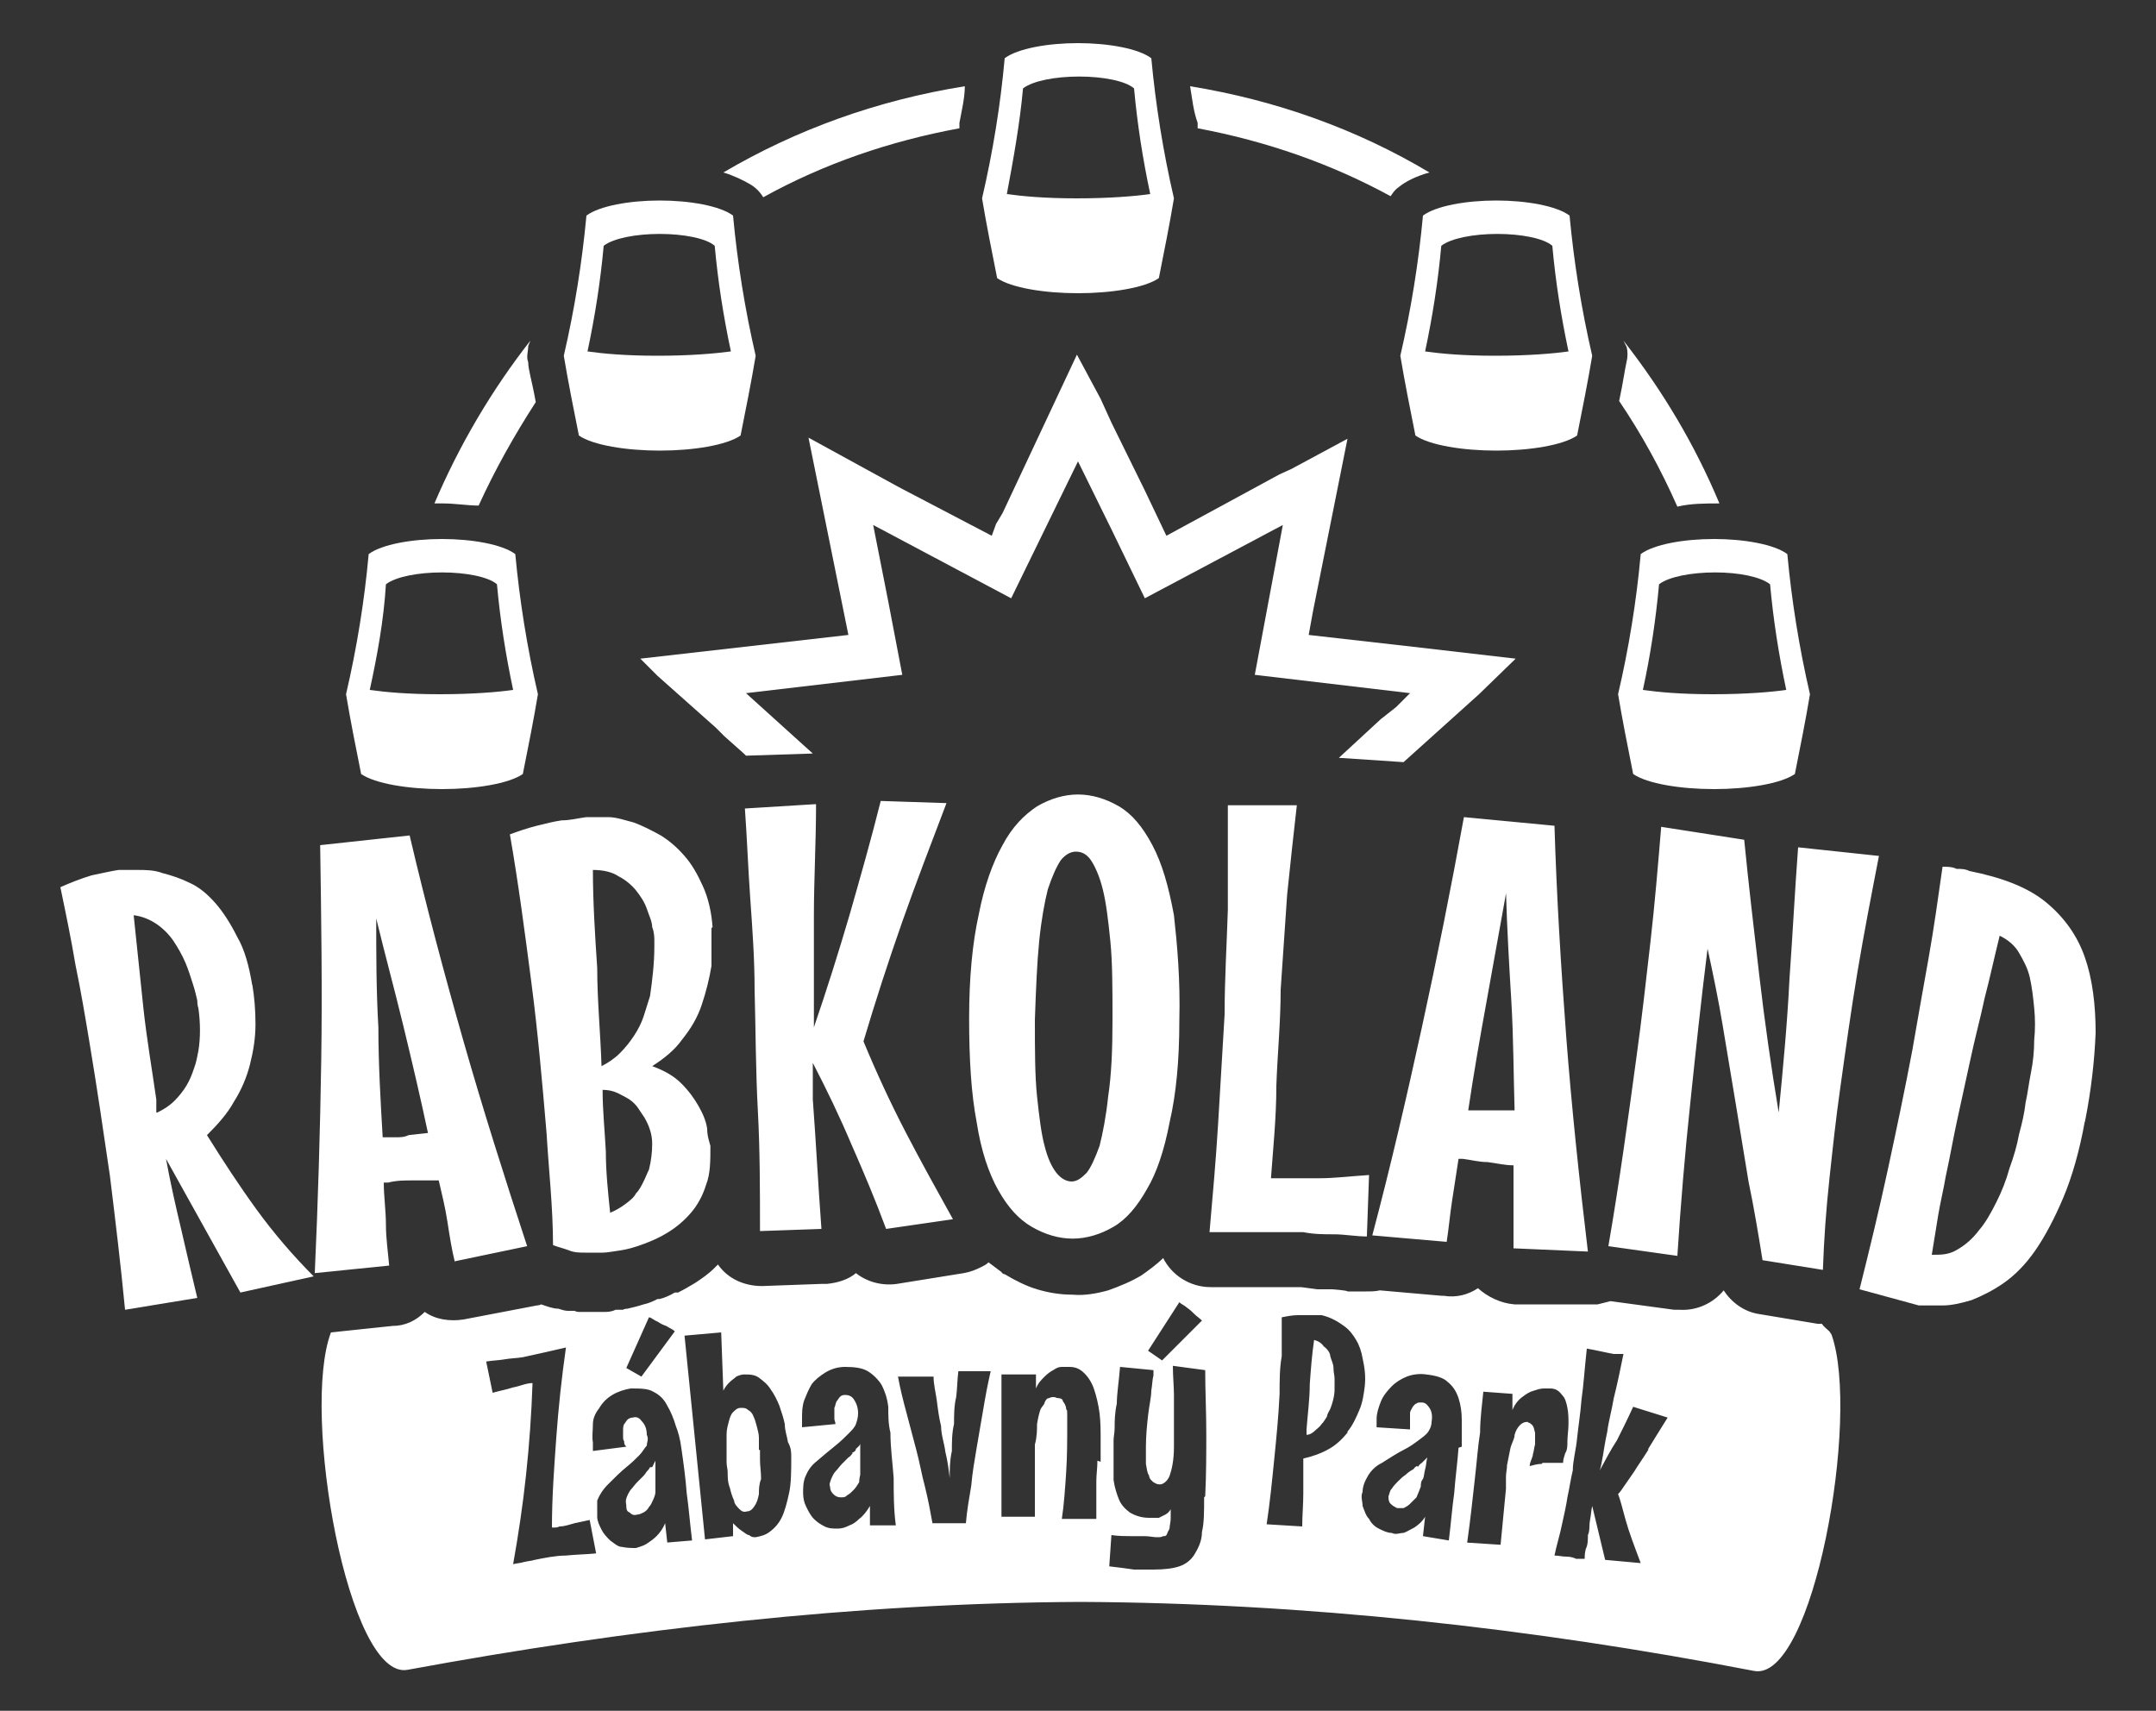
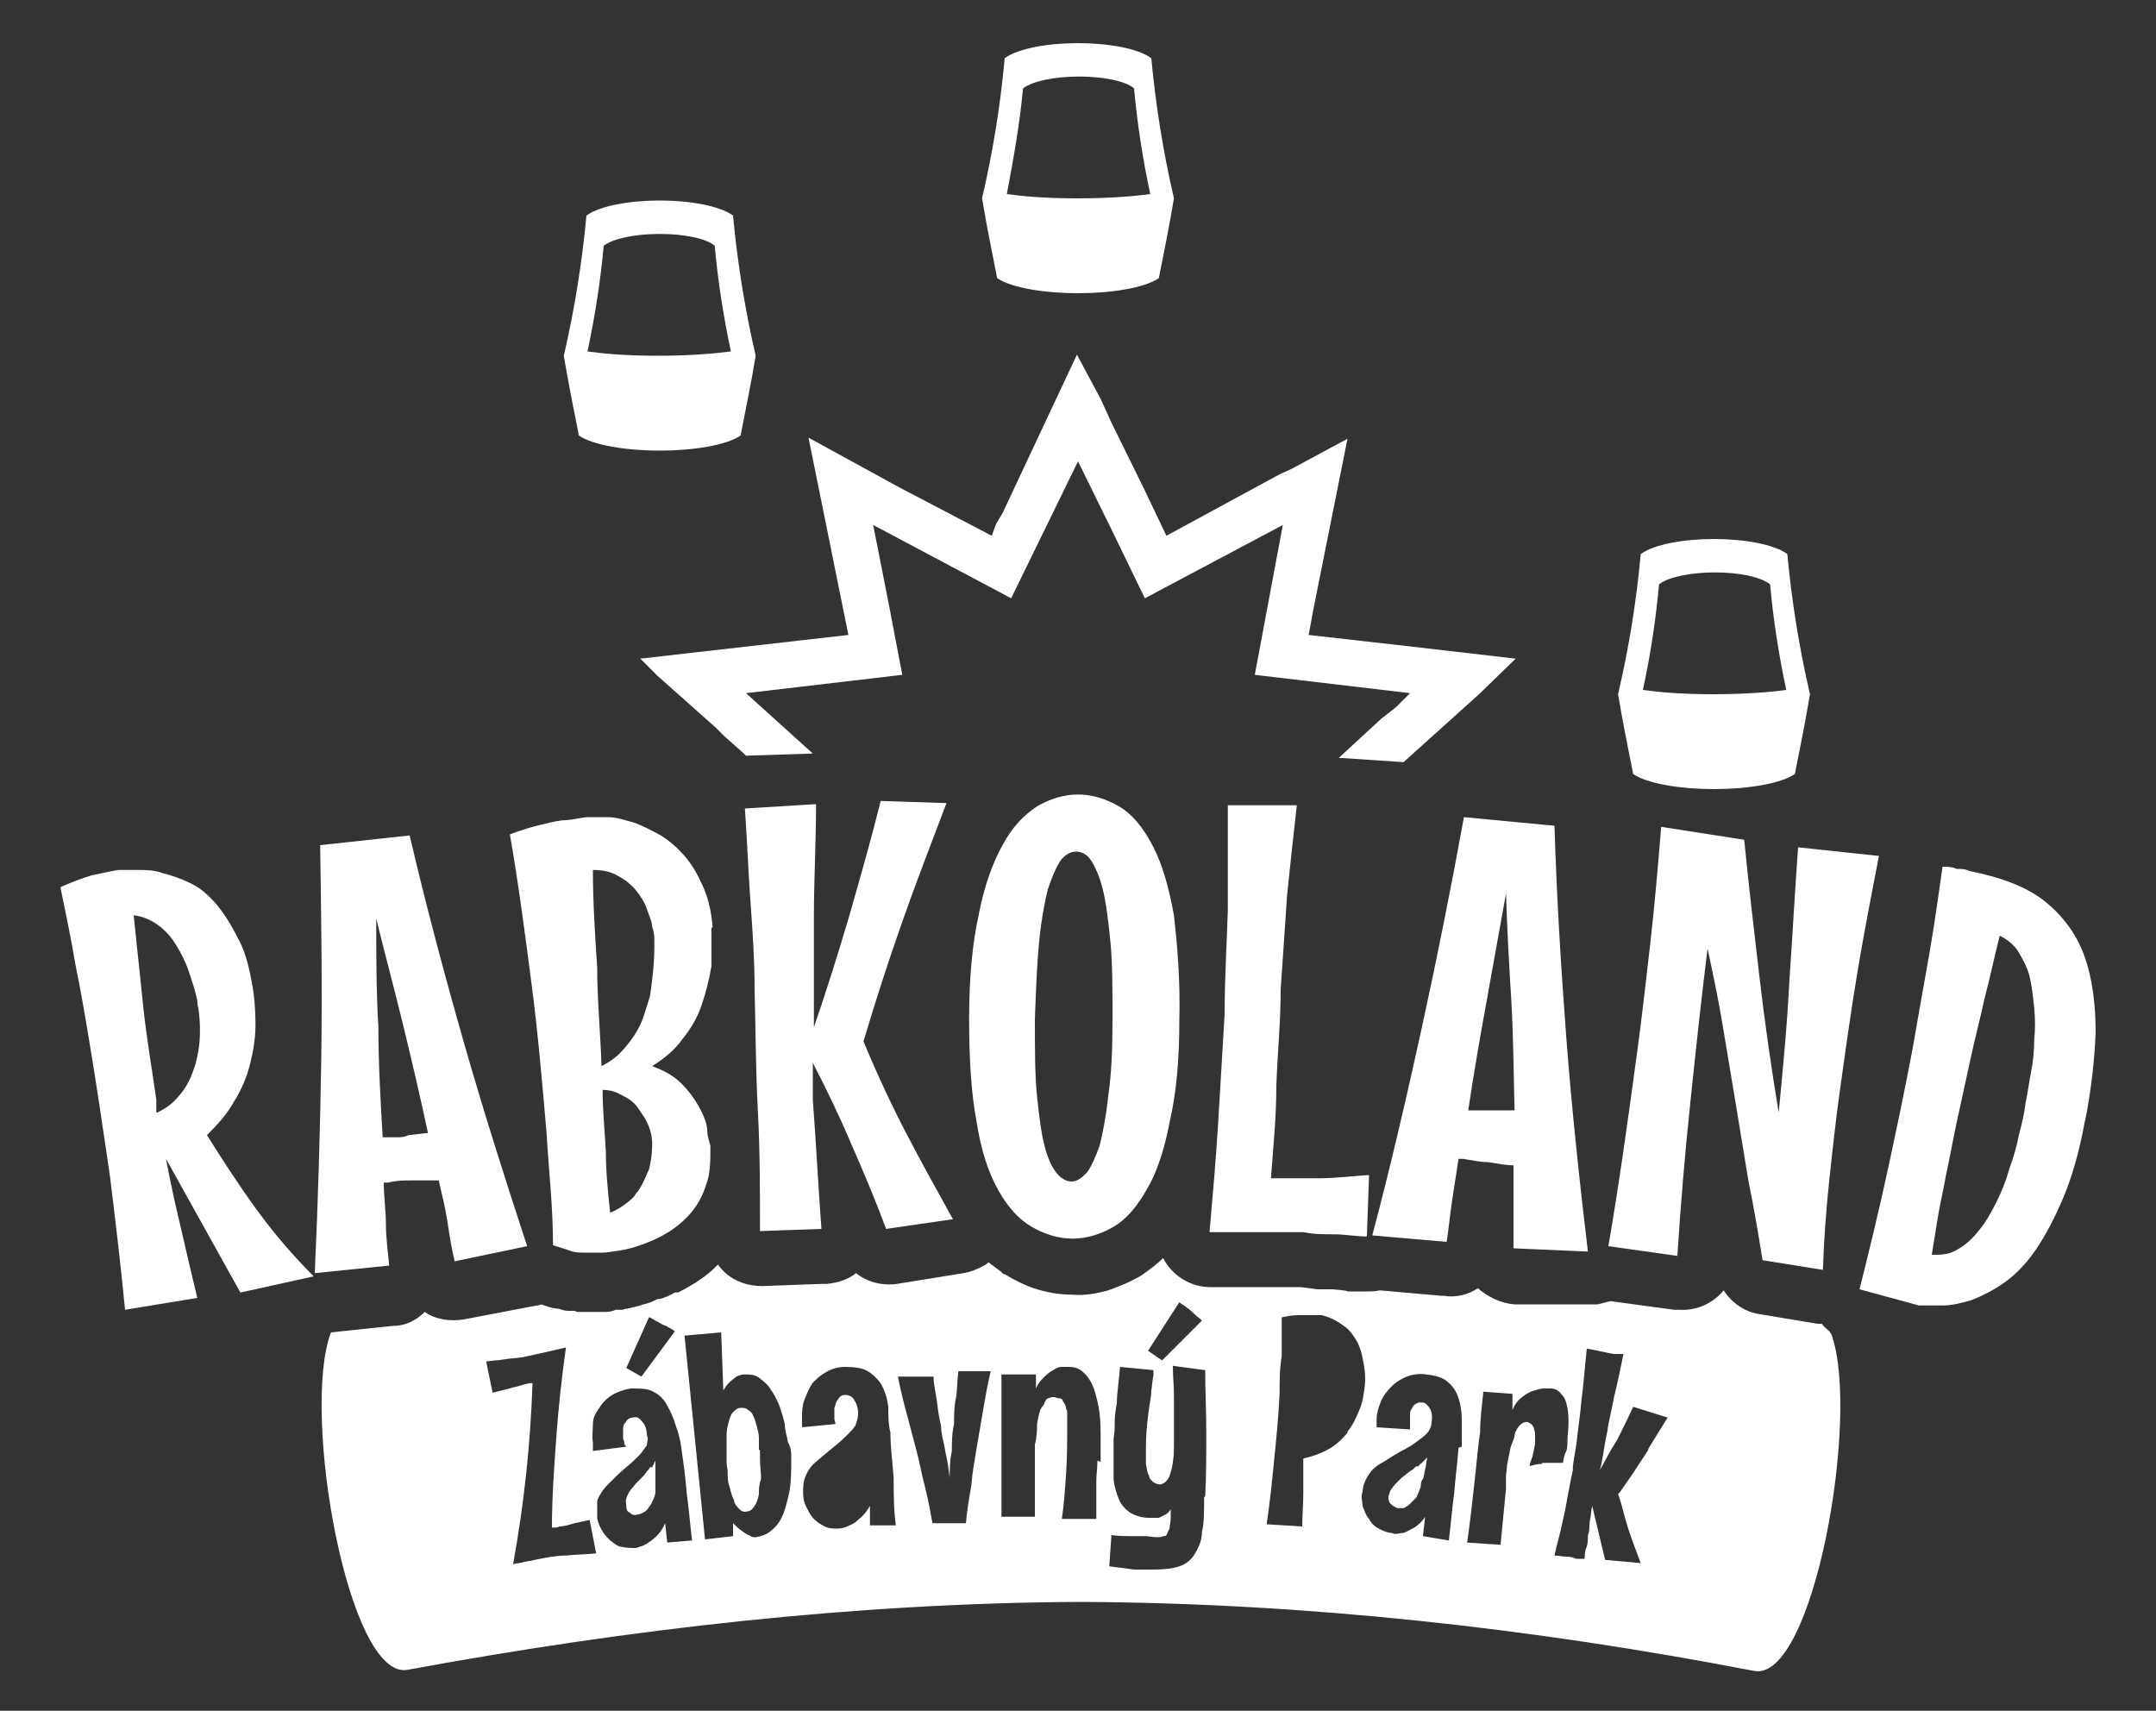
<svg xmlns="http://www.w3.org/2000/svg" id="Warstwa_1" version="1.1" viewBox="0 0 200 158.7">
  <rect x="0" y="0" width="200" height="158.7" fill="#333333" stroke="none" />
  <defs>
    <style>
      .st0 {
        fill-rule: evenodd;
      }

      .st0, .st1 {
        fill: #fff;
      }
    </style>
  </defs>
-   <path class="st0" d="M67.1,16c6.8-4,14.3-6.7,22.4-8,0,1.1-.3,2.3-.5,3.4v.5c-6.5,1.2-12.6,3.3-18.2,6.4-.3-.5-.7-.9-1.2-1.2-.7-.4-1.5-.8-2.5-1.1M40.3,46.7c2.3-5.4,5.3-10.5,8.9-15.1l-.2.5c0,.5-.2,1,0,1.5,0,.7.3,1.5.7,3.7h0c-2,3.1-3.8,6.3-5.3,9.6-1,0-2.2-.2-3.3-.2h-.7ZM150.6,31.6c3.6,4.6,6.6,9.6,8.9,15.1-1.3,0-2.7,0-3.9.3-1.5-3.4-3.3-6.7-5.4-9.8.4-1.9.5-2.8.7-3.7.1-.4.1-.9,0-1.3l-.3-.6ZM110.4,8c8,1.3,15.5,4,22.2,8-1.1.3-2.2.8-2.9,1.4-.3.2-.5.5-.7.8-5.5-3-11.5-5.1-17.9-6.3v-.5c-.4-1.1-.5-2.2-.7-3.4Z" />
  <polygon class="st0" points="92 49.7 83.4 45.2 75 40.6 78.7 58.9 59.4 61.1 61 62.7 62.8 64.3 63.7 65.1 66.4 67.5 67.2 68.3 69 69.9 69.2 70.1 75.4 69.9 74.4 69 69.2 64.3 83.7 62.6 82.4 55.8 81 48.7 93.8 55.5 100 42.8 103.1 49.1 106.2 55.5 119 48.7 116.4 62.6 130.8 64.3 129.5 65.6 128.1 66.7 124.2 70.3 130.2 70.7 137.2 64.4 140.6 61.1 131.1 60 121.4 58.9 121.8 56.7 125 40.7 119.8 43.5 118.7 44 108.2 49.7 106.2 45.5 103.1 39.2 102.1 37 99.9 32.9 93 47.6 92.4 48.6 92 49.7" />
-   <path class="st0" d="M35.8,54.2h0c.9-.7,3-1.1,5.2-1.1s4.3.4,5.1,1.1h0c.3,3.3.8,6.5,1.5,9.8-1.4.2-3.8.4-6.8.4s-5.1-.2-6.5-.4c.7-3.2,1.3-6.5,1.5-9.8M34.2,51.4h0c1.2-.9,4-1.4,6.8-1.4s5.6.5,6.8,1.4h0c.4,4.3,1.1,8.7,2.1,13-.4,2.4-.9,4.9-1.4,7.4h0c-1.3.9-4.4,1.4-7.5,1.4s-6.2-.5-7.5-1.4h0c-.5-2.5-1-5-1.4-7.4,1-4.3,1.7-8.6,2.1-13Z" />
  <path class="st0" d="M153.9,54.2h0c.9-.7,3-1.1,5.2-1.1s4.2.4,5.1,1.1h0c.3,3.3.8,6.5,1.5,9.8-1.4.2-3.8.4-6.8.4s-5.1-.2-6.5-.4c.7-3.2,1.2-6.5,1.5-9.8M152.2,51.4h0c1.2-.9,4-1.4,6.8-1.4s5.6.5,6.8,1.4h0c.4,4.3,1.1,8.7,2.1,13-.4,2.4-.9,4.9-1.4,7.4h0c-1.3.9-4.4,1.4-7.5,1.4s-6.2-.5-7.5-1.4h0c-.5-2.5-1-5-1.4-7.4,1-4.3,1.7-8.6,2.1-13Z" />
  <path class="st1" d="M187.9,102.3c.2-.9.3-1.8.5-2.8s.3-2,.3-3c.1-1,.1-2,0-3s-.2-1.9-.4-2.8-.6-1.6-1-2.3c-.4-.7-1-1.2-1.8-1.6-.5,2-.9,3.9-1.4,5.8-.4,1.9-.9,3.7-1.3,5.6-.4,1.8-.8,3.7-1.2,5.5s-.7,3.6-1.1,5.4c-.2,1.2-.5,2.4-.7,3.6s-.4,2.5-.6,3.7c.9,0,1.6,0,2.4-.5.7-.4,1.4-1,2-1.8.6-.7,1.1-1.6,1.6-2.6s.9-2,1.2-3.1c.4-1.1.7-2.1.9-3.2.3-1.1.5-2,.6-2.9M193.4,104c-.5,2.8-1.2,5.2-2,7.1s-1.7,3.6-2.6,4.9c-.9,1.3-1.9,2.3-2.9,3s-2,1.2-3,1.6c-1,.3-1.9.5-2.7.5s-1.6,0-2.2,0l-5.5-1.5c.9-3.6,1.8-7.3,2.6-11s1.6-7.5,2.3-11.2c.5-2.9,1-5.7,1.5-8.5s.9-5.7,1.3-8.5c.4,0,.9,0,1.3.2.4,0,.8,0,1.2.2,3,.6,5.4,1.5,7.1,2.9,1.7,1.4,2.9,3.1,3.6,5.1.7,2,1,4.4,1,7-.1,2.5-.4,5.3-1,8.3ZM174.3,79.4c-.7,3.6-1.4,7.2-2,10.8-.6,3.6-1.1,7.2-1.6,10.8-.4,2.8-.7,5.6-1,8.4s-.5,5.5-.6,8.4l-5.6-.9c-.4-2.5-.8-4.9-1.3-7.3-.4-2.4-.8-4.9-1.2-7.3s-.8-4.8-1.2-7.2c-.4-2.4-.9-4.8-1.4-7.1-.6,4.8-1.1,9.5-1.6,14.3-.5,4.7-.9,9.5-1.2,14.2l-6.4-.9c1-5.8,1.8-11.6,2.6-17.5.5-3.6.9-7.2,1.3-10.7.4-3.5.7-7.1,1-10.7l7.7,1.2c.4,4.1.9,8.3,1.4,12.6.5,4.3,1.1,8.5,1.8,12.7.4-4.1.8-8.3,1-12.4.3-4.2.5-8.2.8-12.2l7.5.8ZM139.7,82.9c-.6,3.3-1.2,6.7-1.8,10s-1.2,6.7-1.7,10.1c.4,0,.8,0,1.2,0s.8,0,1.3,0h1.8c-.1-3.3-.1-6.7-.3-10.1-.2-3.3-.4-6.7-.5-10.2ZM140.4,115.8v-7.7c-.8,0-1.6-.2-2.4-.3-.8,0-1.5-.2-2.3-.3h-.4c-.2,1.3-.4,2.6-.6,3.9-.2,1.3-.3,2.5-.5,3.8l-6.9-.6c1.7-6.4,3.2-12.9,4.6-19.3s2.7-12.9,3.9-19.5l8.4.8c.2,6.6.6,13.1,1.1,19.7.5,6.5,1.2,13.1,2,19.8l-6.9-.3ZM126.8,114.7c-1,0-2.1-.2-3-.2-1,0-1.9,0-2.9-.2-1.4,0-2.9,0-4.3,0h-4.4c.3-3.4.6-6.8.8-10.1.2-3.3.4-6.7.6-10.1,0-3.3.2-6.5.3-9.7,0-3.2,0-6.5,0-9.7.2,0,.4,0,.6,0,.2,0,.5,0,.8,0h5c-.3,2.6-.6,5.4-.9,8.3-.2,2.9-.4,5.9-.6,8.8,0,3-.3,6-.4,8.9,0,3-.3,5.8-.5,8.6h4.5c1.4,0,3-.2,4.6-.3l-.2,5.6ZM103.2,94.6c0-2.9,0-5.3-.2-7.3s-.4-3.6-.7-4.8c-.3-1.2-.7-2.1-1.1-2.7s-.9-.8-1.4-.8-1,.3-1.4.8c-.4.6-.8,1.5-1.2,2.7-.3,1.2-.6,2.8-.8,4.8-.2,2-.3,4.4-.4,7.3,0,2.8,0,5.2.2,7.1s.4,3.5.7,4.6c.3,1.2.7,2,1.1,2.5s.9.8,1.4.8.9-.3,1.4-.8c.4-.5.8-1.4,1.2-2.5.3-1.2.6-2.7.8-4.6.3-2,.4-4.3.4-7.1ZM109.4,94.7c0,3.7-.3,6.8-.9,9.4-.5,2.6-1.2,4.7-2.1,6.2-.9,1.6-1.9,2.8-3.1,3.5s-2.5,1.1-3.8,1.1-2.6-.4-3.8-1.1c-1.2-.7-2.2-1.8-3.1-3.4s-1.6-3.7-2-6.3c-.5-2.6-.7-5.8-.7-9.6s.3-7,.9-9.7c.5-2.6,1.3-4.8,2.2-6.4.9-1.7,2-2.8,3.2-3.6,1.2-.7,2.5-1.1,3.8-1.1s2.6.4,3.8,1.1c1.2.7,2.2,1.9,3.1,3.6s1.5,3.8,2,6.5c.3,2.7.6,6,.5,9.8ZM75.7,74.6c0,3.5-.2,7-.2,10.4s0,6.9,0,10.3c1.2-3.5,2.3-7,3.3-10.4,1-3.5,2-7,2.9-10.6l6.1.2c-1.4,3.7-2.8,7.3-4.1,11-1.3,3.7-2.5,7.4-3.6,11.1,1.2,2.9,2.5,5.7,3.9,8.4,1.4,2.7,2.9,5.4,4.4,8.1l-6.2.9c-1-2.7-2.1-5.3-3.2-7.8-1.1-2.6-2.3-5.1-3.6-7.6v3.4c.3,4,.5,8,.8,12l-5.7.2c0-3.7,0-7.5-.2-11.2s-.2-7.5-.3-11.2c0-2.8-.2-5.6-.4-8.4-.2-2.8-.3-5.6-.5-8.4l6.5-.4ZM60.5,106.1c0-.9-.3-1.7-.7-2.4-.2-.3-.4-.6-.6-.9-.2-.3-.5-.6-.8-.8-.3-.2-.7-.4-1.1-.6-.4-.2-.9-.3-1.4-.3,0,1.9.2,3.8.3,5.7,0,1.9.2,3.8.4,5.7.5-.2,1-.5,1.4-.8s.8-.6,1-1c.3-.3.5-.7.7-1.1s.3-.7.5-1.1c.2-.8.3-1.6.3-2.4ZM60.7,87.8v-.5c0-.3,0-.8-.2-1.3,0-.5-.3-1.1-.5-1.7s-.6-1.2-1-1.7-1-1-1.6-1.3c-.6-.4-1.4-.6-2.4-.6,0,3,.2,6.1.4,9.1,0,3,.3,6,.4,9.1.6-.3,1.2-.7,1.7-1.2s.9-1,1.3-1.6c.4-.6.7-1.2.9-1.8.2-.6.4-1.3.6-1.9.2-1.4.4-3,.4-4.6ZM66,86.1c0,1.1,0,2.3,0,3.5-.2,1.2-.5,2.4-.9,3.6s-1,2.2-1.8,3.2c-.7,1-1.7,1.8-2.8,2.5,1.1.4,2,.9,2.7,1.6s1.2,1.4,1.6,2.1.7,1.4.8,2.1c0,.7.2,1.2.3,1.6,0,1.4,0,2.6-.4,3.6-.3,1-.8,1.9-1.4,2.6s-1.3,1.3-2.1,1.8-1.5.8-2.3,1.1c-.8.3-1.5.5-2.2.6s-1.2.2-1.6.2h-1.6c-.5,0-1,0-1.5-.2s-1-.3-1.5-.5c0-3.5-.4-7-.6-10.4-.4-4.7-.8-9.3-1.4-13.9-.6-4.6-1.2-9.2-2-13.8.8-.3,1.7-.6,2.5-.8.8-.2,1.6-.4,2.3-.5.8,0,1.5-.2,2.3-.3.6,0,1.2,0,2,0s1.6.3,2.4.5c.8.3,1.6.7,2.5,1.2.8.5,1.5,1.1,2.2,1.9s1.2,1.7,1.7,2.8c.5,1.1.8,2.4.9,3.8ZM34.9,85.1c0,3.4,0,6.8.2,10.2,0,3.4.2,6.8.4,10.2.4,0,.8,0,1.2,0,.4,0,.8,0,1.2-.2l1.8-.2c-.7-3.3-1.5-6.7-2.3-10-.8-3.3-1.7-6.6-2.5-9.9ZM42.2,117.1c-.3-1.2-.5-2.5-.7-3.8s-.5-2.5-.8-3.8c-.8,0-1.6,0-2.4,0s-1.5,0-2.3.2h-.4c0,1.3.2,2.6.2,3.9,0,1.3.2,2.6.3,3.8l-6.9.7c.3-6.6.5-13.3.6-19.8.1-6.6,0-13.2-.1-19.9l8.3-.9c1.5,6.4,3.2,12.8,5,19.1,1.8,6.3,3.8,12.6,5.9,19l-6.7,1.4ZM14.6,103.2c.6-.3,1.1-.6,1.6-1.1.4-.4.8-.9,1.1-1.4.3-.5.5-1,.7-1.6.2-.5.3-1.1.4-1.6.2-1.2.2-2.6,0-4,0,0-.1-.2-.1-.7-.1-.4-.2-.9-.4-1.5-.2-.6-.4-1.3-.7-2-.3-.7-.7-1.4-1.1-2s-1-1.2-1.6-1.6-1.3-.7-2.1-.8c.3,2.9.6,5.7.9,8.6.3,2.8.8,5.7,1.2,8.5v1.2ZM23.4,91.3c.2,1.2.3,2.4.3,3.7s-.2,2.5-.5,3.7-.8,2.4-1.5,3.5c-.6,1.1-1.5,2.1-2.5,3.1,1.5,2.4,3,4.7,4.6,6.9,1.6,2.2,3.4,4.3,5.3,6.2l-6.8,1.5-6.9-12.4c.4,2.2.9,4.4,1.4,6.5.5,2.2,1,4.3,1.5,6.4l-6.7,1.1c-.4-4.2-.9-8.3-1.4-12.4-.6-4.1-1.2-8.2-1.9-12.4-.4-2.4-.8-4.8-1.3-7.2-.4-2.4-.9-4.8-1.4-7.2.9-.4,1.9-.8,2.9-1.1,1-.2,1.8-.4,2.5-.5.5,0,1.1,0,1.8,0s1.5,0,2.3.3c.8.2,1.7.5,2.5.9.9.4,1.7,1.1,2.4,1.9.7.8,1.4,1.9,2,3.1.7,1.2,1.1,2.7,1.4,4.5Z" />
  <path class="st0" d="M94.9,8.2h0c.9-.7,3-1.1,5.2-1.1s4.3.4,5.1,1.1h0c.3,3.3.8,6.5,1.5,9.8-1.4.2-3.8.4-6.8.4s-5.1-.2-6.5-.4c.6-3.2,1.2-6.5,1.5-9.8M93.2,5.4h0c1.2-.9,4-1.4,6.8-1.4s5.6.5,6.8,1.4h0c.4,4.3,1.1,8.7,2.1,13-.4,2.4-.9,4.9-1.4,7.4h0c-1.3.9-4.4,1.4-7.5,1.4s-6.2-.5-7.5-1.4h0c-.5-2.5-1-5-1.4-7.4,1-4.3,1.7-8.6,2.1-13Z" />
  <path class="st0" d="M56,22.8h0c.9-.7,3-1.1,5.2-1.1s4.3.4,5.1,1.1h0c.3,3.3.8,6.5,1.5,9.8-1.5.2-3.8.4-6.8.4s-5.1-.2-6.5-.4c.7-3.3,1.2-6.5,1.5-9.8M54.4,20h0c1.2-.9,4-1.4,6.8-1.4s5.6.5,6.8,1.4h0c.4,4.3,1.1,8.7,2.1,13-.4,2.4-.9,4.9-1.4,7.4h0c-1.3.9-4.4,1.4-7.5,1.4s-6.2-.5-7.5-1.4h0c-.5-2.5-1-5-1.4-7.4,1-4.3,1.7-8.7,2.1-13Z" />
-   <path class="st0" d="M133.7,22.8h0c.9-.7,3-1.1,5.2-1.1s4.3.4,5.1,1.1h0c.3,3.3.8,6.5,1.5,9.8-1.4.2-3.8.4-6.8.4s-5.1-.2-6.5-.4c.7-3.3,1.2-6.5,1.5-9.8M132,20h0c1.2-.9,4-1.4,6.8-1.4s5.6.5,6.8,1.4h0c.4,4.3,1.1,8.7,2.1,13-.4,2.4-.9,4.9-1.4,7.4h0c-1.3.9-4.4,1.4-7.5,1.4s-6.2-.5-7.5-1.4h0c-.5-2.5-1-5-1.4-7.4,1-4.3,1.7-8.7,2.1-13Z" />
  <g>
    <path class="st1" d="M60.3,136.1c-.1.2-.2.3-.3.4,0,0-.2.3-.3.4-.2.2-.4.4-.6.6s-.4.5-.6.7c-.2.3-.3.5-.4.8s0,.5,0,.7,0,.5.3.6c.2.2.4.3.7.2.2,0,.4-.1.6-.2s.4-.3.5-.5c.2-.2.3-.5.4-.7,0,0,.2-.4.2-.7v-1.7c0-.3,0-.7,0-1.2-.1.2-.2.4-.3.6Z" />
-     <path class="st1" d="M123.4,125.8c0-.3-.3-.7-.6-.9-.2-.3-.5-.5-.9-.6-.2,1.4-.3,2.7-.4,4.1,0,1.4-.2,2.8-.3,4.2v.5c.3,0,.6-.2.8-.4s.4-.3.6-.6c.2-.2.3-.4.5-.7,0-.2.2-.5.3-.7.2-.5.4-1.2.4-1.8v-1c0-.3-.1-.6-.1-1,0-.4-.2-.7-.3-1.1Z" />
    <path class="st1" d="M131.5,136c-.2,0-.3.2-.4.3-.2.1-.5.3-.7.5-.3.2-.5.4-.7.6s-.4.4-.6.7c-.2.2-.2.5-.3.7,0,.2,0,.5.2.7.2.2.4.3.6.4.2,0,.4,0,.6,0,.2-.1.4-.2.6-.4.2-.2.4-.4.6-.6.2-.5.3-.7.4-1,0-.2,0-.5.2-.7.1-.2.1-.5.2-.9.1-.3.1-.7.2-1.1-.2.2-.3.3-.5.5-.2.1-.3.3-.4.4Z" />
    <path class="st1" d="M70.4,134.5c0-.3,0-.7,0-1.1s-.1-.7-.2-1.1-.2-.7-.3-.9c-.1-.3-.3-.5-.5-.6-.2-.2-.4-.2-.7-.2s-.5.2-.7.4c-.2.2-.3.5-.4.9-.1.4-.2.7-.2,1.2v1.3c0,.4,0,.8,0,1.2,0,.4.1.7.1.9,0,.5,0,1,.2,1.5.1.4.2.8.4,1.2,0,.3.3.6.5.8.2.2.4.3.7.2.3,0,.5-.2.7-.5.2-.3.3-.6.4-1.1,0-.4,0-.9.2-1.4,0-.7-.1-1.2-.1-1.8s0-.6,0-.9Z" />
-     <path class="st1" d="M79.1,134.8c-.1.1-.2.3-.4.4-.2.2-.4.4-.6.6s-.4.5-.6.7c-.2.2-.3.5-.4.7-.1.3-.2.5-.1.7,0,.3.1.5.3.7.2.2.4.3.7.3s.4,0,.6-.2c.2-.1.4-.3.6-.5.2-.2.3-.4.5-.7,0-.1,0-.3.1-.7,0-.2,0-.5,0-.8v-2.1c0,.2-.3.4-.4.5,0,.2-.2.3-.4.4Z" />
    <path class="st1" d="M169.7,123.5c-.2-.2-.5-.4-.7-.7,0,0-.3,0-.4,0l-5.4-.9c-1.4-.2-2.6-1.1-3.3-2.2-1,1.2-2.5,1.9-4.1,1.8-.2,0-.3,0-.5,0l-5.9-.8c-.4.1-.8.2-1.2.3h-7.7c-1.3-.1-2.5-.7-3.4-1.5-.9.6-2,.9-3.2.7h-.2l-5.7-.5c-.4.1-.9.1-1.3.1h-1.7c0-.1-1.4-.2-1.4-.2h-1.4c0,0-1.5-.2-1.5-.2-.8,0-1.4,0-2,0h-6.4c-1.9,0-3.6-1.1-4.4-2.7-.6.6-1.3,1.1-2,1.6-1,.6-2,1-3.1,1.4-1.1.3-2.2.5-3.3.4-1.2,0-2.3-.2-3.3-.5s-2-.8-3-1.4c0,0-.2,0-.3-.2-.4-.3-.8-.6-1.2-.9-.2.2-.4.3-.6.4-.6.3-1.1.5-1.7.6l-6.2,1c-1.4.2-2.8-.2-3.8-1-.7.6-1.7.9-2.7,1h-.5l-5.5.2c-1.7,0-3.2-.7-4.1-2l-.3.3c-.6.6-1.2,1-1.8,1.4-.5.3-1,.6-1.6.9,0,0-.2,0-.3,0-.5.3-1,.5-1.4.6h-.2c-.4.2-.8.4-1.3.5-.6.2-1.1.3-1.5.4,0,0-.3,0-.4.1h-.7c-.4.2-.8.2-1,.2h-2.3c-.2,0-.3,0-.5-.1-.3,0-.5,0-.6,0-.3,0-.6-.1-.9-.2-.5,0-1-.2-1.6-.4h0c0,0-.2.1-.4.1l-6.8,1.3c-1.3.2-2.6,0-3.6-.7-.8.8-1.8,1.3-3,1.3h0l-5.7.6c-2.8,7.4,1.6,32.3,7.1,31.3,20.6-3.8,41.6-6.2,62.4-6.3,20.8.1,41.8,2.4,62.5,6.4,5.5,1.1,9.9-23.6,7.2-31.2ZM60.2,122.2c.2,0,.5.3.8.4.3.2.5.3.8.4.3.2.6.3.8.5l-3.1,4.2-1.4-.8,2.1-4.7ZM52.5,144.3c-.9,0-1.9.2-2.9.4-.3.1-.6.1-1,.2-.3.1-.6.1-1,.2.5-2.8.9-5.5,1.2-8.3.3-2.8.5-5.6.6-8.5-.6,0-1.2.3-1.8.4-.6.2-1.2.3-1.9.5l-.6-2.9c.6-.1,1.1-.1,1.7-.2.5-.1,1.1-.1,1.7-.2,1.4-.3,2.7-.6,4-.9-.4,2.8-.7,5.6-.9,8.4-.2,2.8-.4,5.5-.4,8.3h.3c.1,0,.2,0,.4-.1.5,0,1-.2,1.4-.3.5-.1.9-.2,1.4-.3l.6,3.1c-1,.1-1.9.1-2.8.2ZM61.9,143.1l-.2-1.8c-.2.5-.5.9-.8,1.2-.3.3-.6.5-.9.7-.3.2-.7.3-1,.4-.4,0-.8,0-1.3-.1-.4,0-.8-.4-1.1-.6-.3-.3-.6-.6-.8-1-.2-.4-.4-.8-.4-1.2,0-.5,0-1,0-1.5.2-.5.5-1,1-1.5.6-.6,1.2-1.2,1.7-1.6.5-.4.9-.8,1.2-1.1s.5-.7.7-.9c0-.3.2-.6,0-1,0-.6-.2-1-.5-1.3-.2-.3-.5-.4-.8-.3-.2,0-.4.1-.5.2s-.2.3-.3.4c-.1.2-.1.4-.1.6v.6c0,.1,0,.3.1.4,0,.2,0,.3.2.5l-3.1.4c0-.2,0-.3,0-.4s0-.3,0-.4c-.1-.5,0-1.1,0-1.7,0-.6.3-1.1.6-1.5.3-.5.7-.9,1.2-1.2s1.1-.5,1.7-.6c.9,0,1.6,0,2.1.3.6.3,1,.7,1.3,1.3.3.5.6,1.2.8,1.9.2.5.4,1.2.5,2,.2,1.4.4,2.8.5,4.2.2,1.4.3,2.8.5,4.4l-2.4.2ZM73.2,138.5c-.2.9-.4,1.7-.7,2.3-.3.6-.7,1-1.1,1.3-.4.3-.8.4-1.3.5-.2,0-.4,0-.6-.2-.2,0-.4-.2-.7-.4s-.5-.4-.8-.7v1.2c0,0-2.6.3-2.6.3l-1.9-18.9,3.4-.3.2,5.4c.2-.4.4-.6.6-.8s.4-.3.6-.5c.2-.1.5-.2.7-.2.5,0,1,0,1.4.3s.8.6,1.1,1.1c.3.4.6,1,.8,1.5.2.6.4,1.2.5,1.7,0,.6.2,1.1.3,1.7.3.5.3,1,.3,1.3,0,1.3,0,2.5-.2,3.4ZM80.7,141.5v-1.8c-.3.5-.6.9-1,1.2-.3.3-.6.5-.9.6-.4.2-.7.3-1.1.3s-.8,0-1.2-.2c-.4-.2-.7-.4-1-.7s-.5-.7-.7-1.1c-.2-.4-.3-.8-.3-1.3s0-1,.2-1.5.5-1,1-1.4c.7-.6,1.3-1.1,1.8-1.5.5-.4.9-.8,1.2-1.1.3-.3.6-.6.7-.9s.2-.6.2-1c0-.6-.2-1-.4-1.3s-.5-.4-.8-.4-.4.1-.5.2-.2.3-.3.4c-.1.2-.1.4-.2.6v.6c0,0,0,.3,0,.4,0,.2.1.3.1.5l-3.1.3c0-.2,0-.3,0-.4v-.4c0-.6,0-1.1.2-1.7.2-.5.4-1,.7-1.5.3-.4.8-.8,1.3-1.1s1.1-.5,1.8-.5c.9,0,1.6.1,2.1.4s1,.8,1.3,1.3c.3.6.5,1.2.6,2,0,.8,0,1.6.2,2.4,0,1.4.2,2.8.3,4.2,0,1.4,0,2.9.2,4.4h-2.4ZM91.2,130.8c-.2,1.2-.4,2.3-.6,3.5s-.4,2.3-.5,3.5c-.2,1.2-.4,2.3-.5,3.5h-3.1c-.2-1.1-.4-2.2-.7-3.4-.3-1.1-.5-2.3-.8-3.4-.3-1.1-.6-2.3-.9-3.4-.3-1.1-.6-2.3-.8-3.4h3.3c0,.7.2,1.5.3,2.2.1.8.2,1.6.4,2.4,0,.8.3,1.6.4,2.4.2.8.3,1.6.4,2.4,0-.8,0-1.6.2-2.5,0-.8,0-1.7.2-2.5,0-.8,0-1.7.2-2.5.1-.8.1-1.6.2-2.4h3c-.3,1.3-.5,2.4-.7,3.6ZM101.8,135.5c0,.7-.1,1.3-.1,1.9s0,1.3,0,1.8,0,1.1,0,1.7h-3.2c.2-1.3.3-2.8.4-4.3.1-1.5.1-3,.1-4.6s0-1-.1-1.3c0-.3-.2-.6-.3-.7,0-.2-.2-.3-.4-.3s-.3-.1-.4-.1c-.2,0-.3,0-.5.1-.2,0-.3.2-.4.4,0,.2-.3.4-.4.7-.1.3-.2.7-.3,1.3,0,.5,0,1.2-.2,1.9v6.7h-3.1v-11.2c0-.6,0-1.2,0-2h3.2c0-.1,0,1.3,0,1.3.2-.5.5-.8.8-1.1.3-.3.6-.5.8-.6.3-.2.5-.3.8-.3.3,0,.5,0,.7,0,.6,0,1,.2,1.4.6.4.4.7.9.9,1.5.2.6.4,1.4.5,2.2.1.8.1,1.7.1,2.5v2ZM109.4,120.8c.2.2.5.3.7.5.3.2.5.4.7.6.2.2.5.4.7.6l-3.7,3.7-1.3-.9,2.9-4.5ZM111.7,138.9c0,1.3,0,2.4-.2,3.2,0,.9-.4,1.6-.7,2.1-.3.5-.8.9-1.4,1.1s-1.4.3-2.4.3-1.1,0-1.8,0c-.7-.1-1.4-.2-2.3-.3l.2-2.9c.7.1,1.3.1,1.8.1s.9,0,1.3,0,.8.1,1.1.1.4,0,.6-.1c.2,0,.3,0,.4-.3,0-.1.2-.3.2-.5s.1-.5.1-.9v-.8c-.1.2-.3.4-.5.5-.2.1-.4.2-.6.3-.2,0-.4,0-.5,0h-.4c-.7,0-1.3-.2-1.8-.5-.4-.3-.8-.7-1-1.2-.2-.5-.4-1.1-.5-1.8,0-.7,0-1.4,0-2.2v-.9h0c0-.2,0-.4,0-.6,0-.3.1-.7.1-1.2s0-1.3.2-2.2c0-.9.2-2.1.3-3.4l3.1.3s0,.2,0,.5c-.1.3-.1.8-.2,1.4,0,.6-.2,1.4-.3,2.3-.1.9-.2,1.9-.2,2.9s0,1.2,0,1.6c.1.5.1.8.3,1.1,0,.3.3.5.4.6.2.1.3.2.6.2s.7-.3.9-.8c.2-.6.4-1.4.4-2.7v-2.9c0-.5,0-1.2,0-1.9,0-.8-.1-1.7-.1-2.7l3,.4c0,1.9.1,3.9.1,5.8s0,3.9-.1,5.9ZM125,132.9c-.5.6-1,1.1-1.7,1.5-.7.4-1.5.7-2.4.9,0,1.1,0,2.1,0,3.2s-.1,2.1-.1,3.1l-3.3-.2c.3-2,.5-4,.7-6s.4-4,.5-6.1c0-1.2,0-2.4.2-3.5,0-1.2,0-2.4,0-3.6.5-.1,1-.2,1.5-.2h1.3c.2,0,.5,0,.9,0,.4.1.7.2,1.1.4.4.2.7.4,1.1.7.4.3.7.7,1,1.2.3.5.5,1.1.6,1.7.2.9.3,1.7.2,2.6-.1.8-.2,1.5-.5,2.2-.3.7-.6,1.4-1.1,2ZM135.3,134.3c-.1,1.4-.3,2.8-.4,4.2-.2,1.4-.3,2.8-.5,4.4l-2.4-.4.2-1.8c-.3.5-.7.8-1,1-.4.2-.7.4-1,.5-.4,0-.7.2-1.1,0-.4,0-.8-.2-1.2-.4-.4-.2-.7-.5-.9-.9-.3-.3-.4-.7-.6-1.2,0-.4-.2-.9,0-1.3,0-.5.2-1,.5-1.5s.7-.9,1.3-1.2c.8-.5,1.4-.9,2-1.2.6-.3,1-.6,1.4-.9.4-.3.7-.5.9-.8s.3-.6.3-.9c.1-.6,0-1-.2-1.3-.2-.3-.4-.5-.7-.5s-.4,0-.5.1c-.1,0-.3.2-.4.4s-.2.3-.2.5c0,.2,0,.4,0,.6v.9l-3.1-.2v-.8c0-.5.2-1.1.4-1.6s.6-1,1-1.4c.4-.4.9-.7,1.4-.9s1.2-.3,1.8-.2c.9.1,1.6.3,2,.7.5.4.8.9,1,1.5.2.6.3,1.3.3,2,0,1,0,1.7,0,2.5ZM143,135.8c-.4,0-.7.1-1.1.2,0-.4.3-.8.3-1.1.1-.3.1-.6.2-.9,0-.5,0-.9,0-1.1-.1-.3-.1-.5-.2-.6,0-.1-.2-.2-.3-.3-.1,0-.2-.1-.2-.1-.3,0-.5.1-.7.3-.2.2-.4.5-.5.9,0,.4-.3.8-.4,1.3-.1.5-.2,1-.3,1.5,0,.4-.1.7-.1,1.1s0,.7,0,1.1l-.5,5.2-3.1-.2c.3-2.1.5-4,.7-5.8.2-1.7.3-3.2.5-4.4,0-1.4.2-2.7.3-3.8l2.7.2v1.5c.2-.5.5-.9.9-1.2.4-.3.7-.5,1.1-.6.3-.1.6-.2.9-.2h.6c.5,0,.8.2,1.1.6.3.3.4.7.5,1.2.1.5.1,1,.1,1.5s-.1,1.1-.1,1.6c0,.4,0,.8-.2,1.1-.1.3-.2.6-.2.9h-.9c-.3,0-.6,0-1,0ZM152.9,134.5c-.5.8-1,1.5-1.3,2-.4.6-.7,1-.9,1.3s-.4.6-.6.8c.2.5.4,1.3.7,2.4.3,1.1.8,2.4,1.4,4l-3.3-.3-1.2-5c-.1.4-.1.8-.2,1.3s0,1-.2,1.4c0,.5,0,.9-.2,1.3-.1.4-.1.7-.1.9h-.8c-.2-.1-.5-.2-.9-.2s-.7-.1-1.1-.1c.2-1,.5-1.9.7-2.9.2-.9.4-1.8.5-2.5.2-.9.3-1.7.5-2.5,0-.9.3-1.9.4-3,.1-1,.3-2.2.4-3.5.2-1.4.3-3,.5-4.8,1.1.2,1.9.4,2.5.5,0,0,.3,0,.4,0h.5c-.3,1.5-.6,2.9-.9,4.1-.2,1.2-.5,2.2-.6,3.1-.2.9-.3,1.6-.4,2.2-.1.6-.2,1.1-.3,1.4.5-.9,1-1.9,1.6-2.8.5-1,1-2,1.5-3.1l3.2,1c-.7,1.1-1.3,2.1-1.8,2.9Z" />
  </g>
</svg>